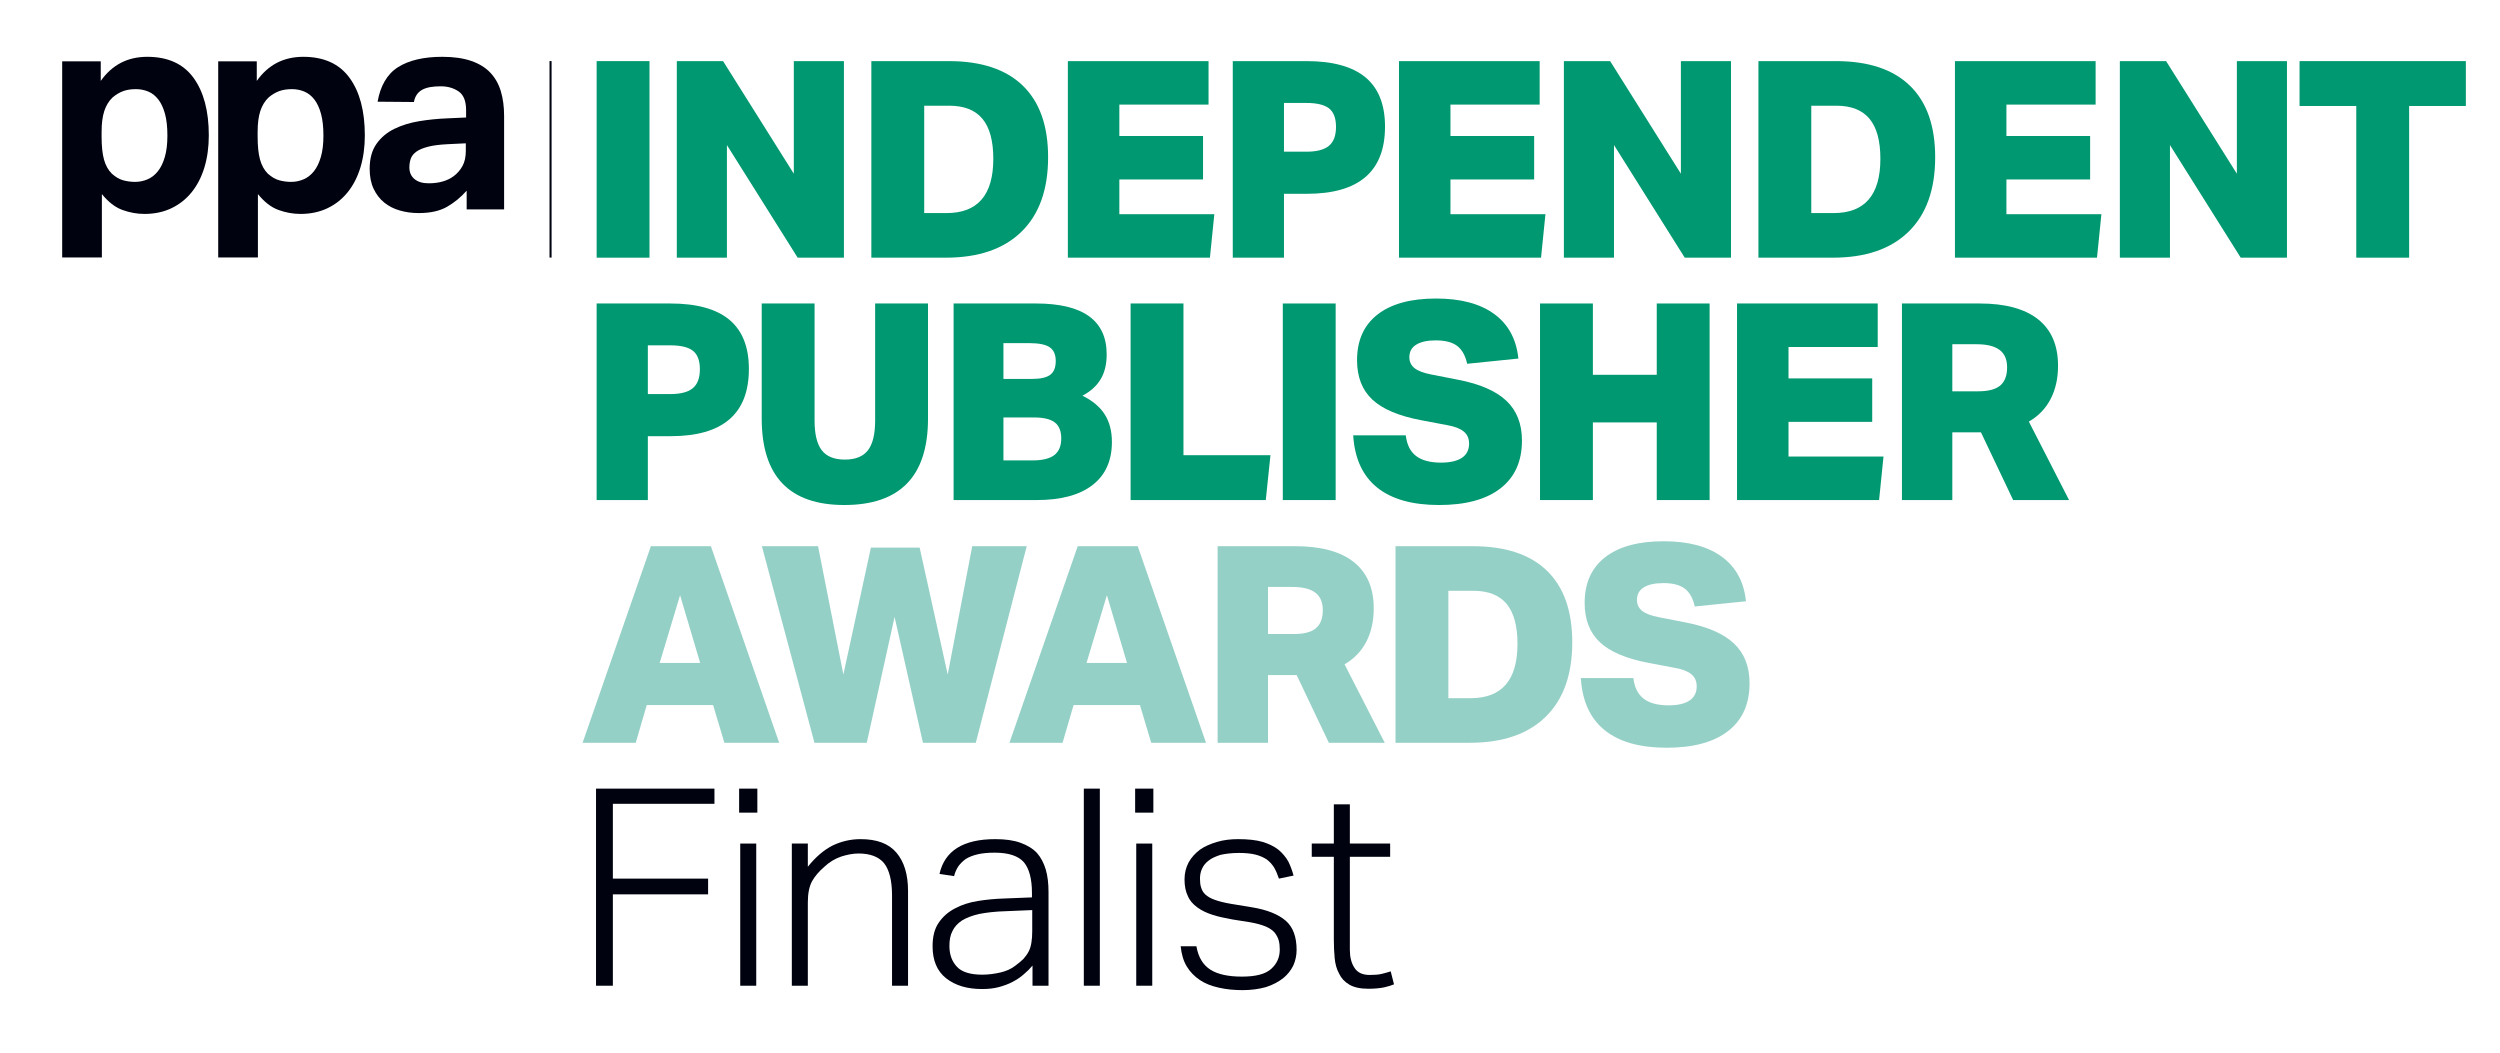
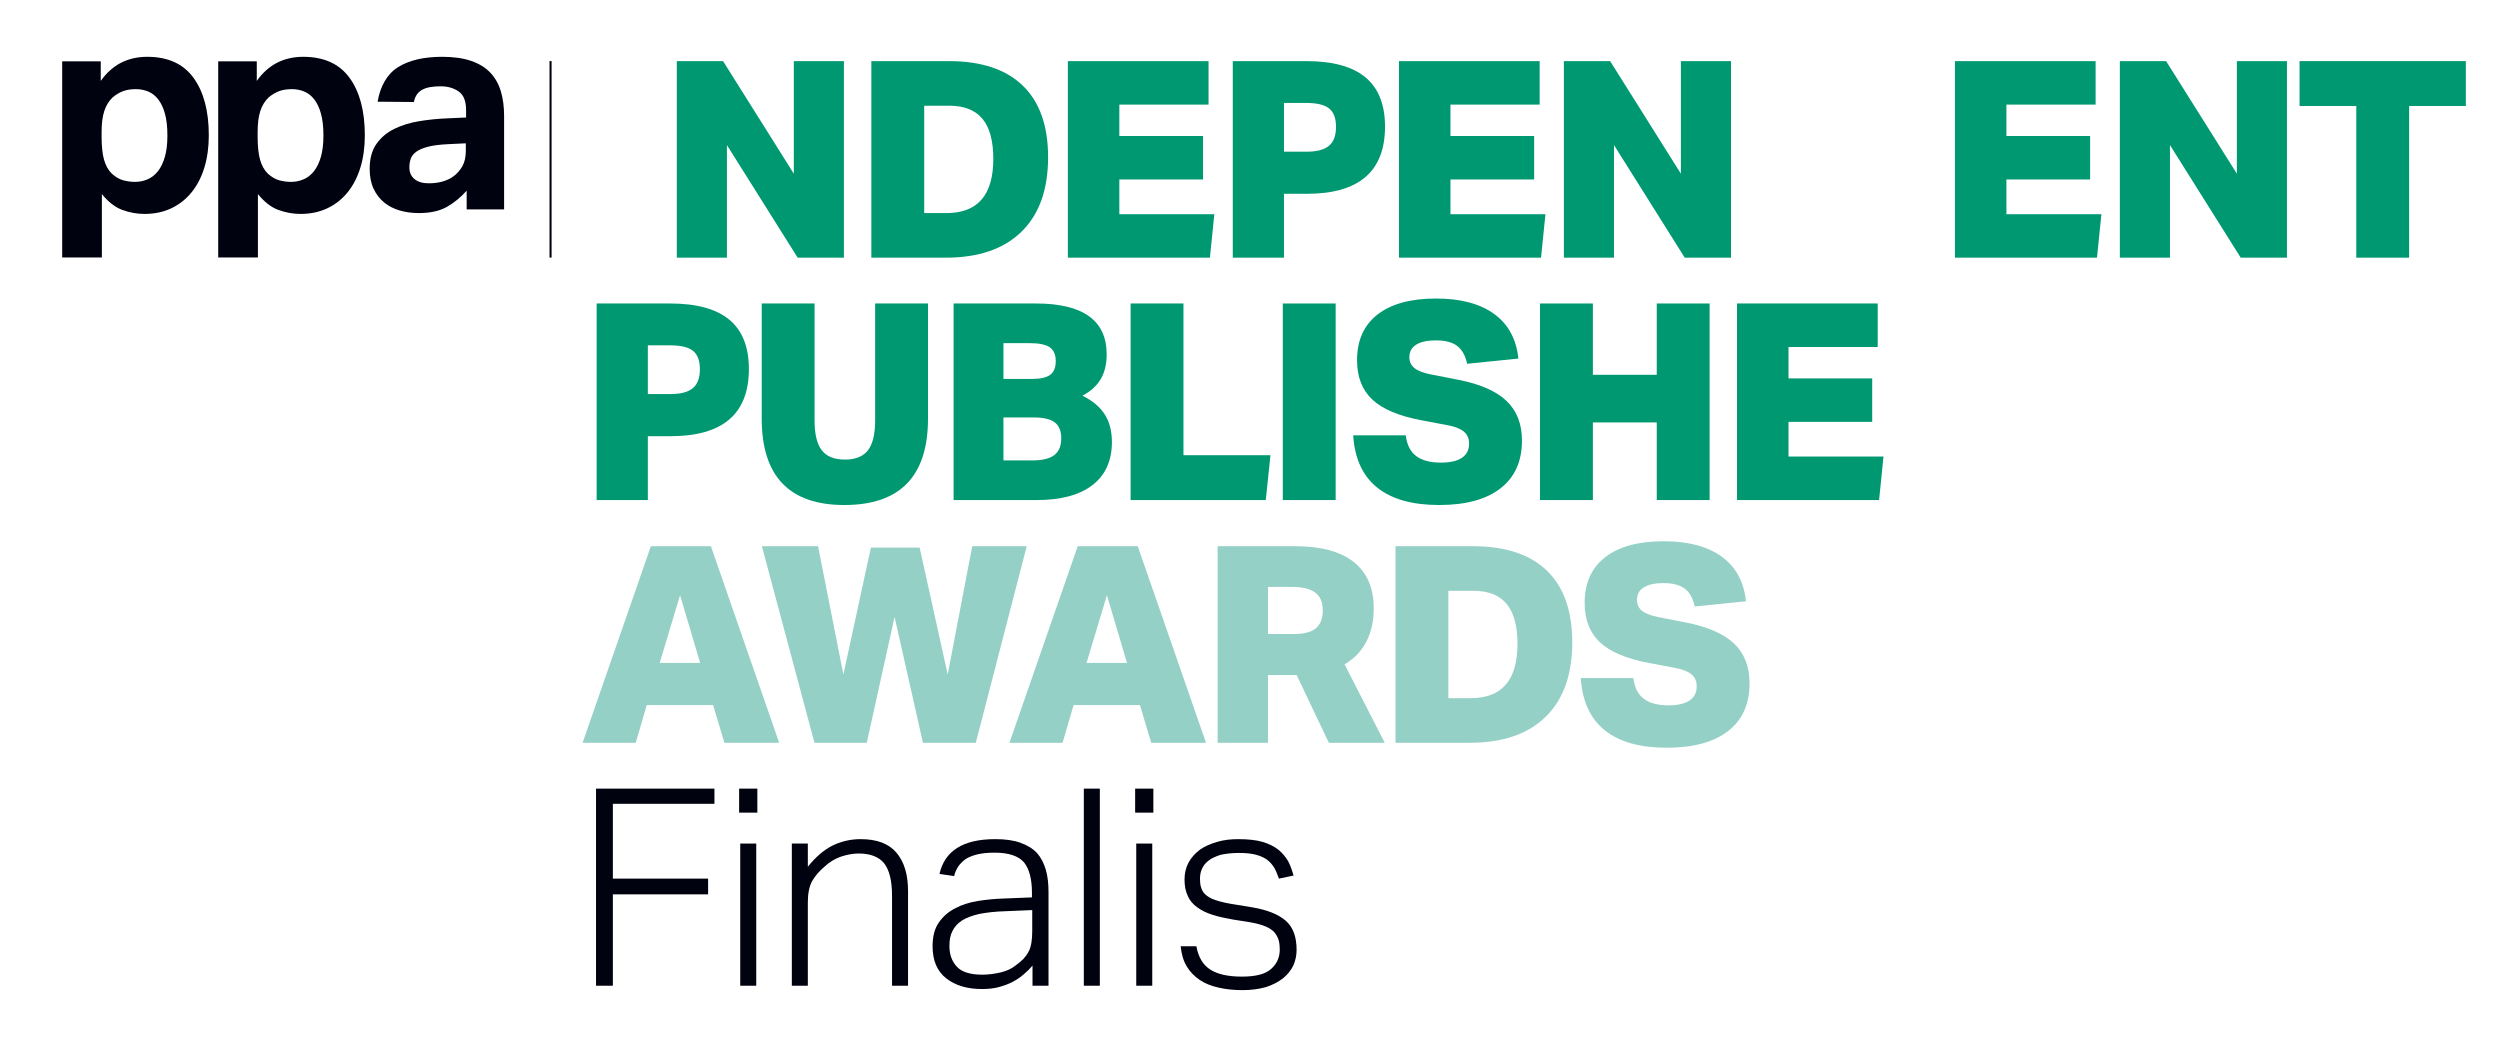
<svg xmlns="http://www.w3.org/2000/svg" xmlns:ns1="http://www.serif.com/" width="100%" height="100%" viewBox="0 0 4906 2066" version="1.1" xml:space="preserve" style="fill-rule:evenodd;clip-rule:evenodd;stroke-linejoin:round;stroke-miterlimit:2;">
  <g id="Layer-1" ns1:id="Layer 1" transform="matrix(4.167,0,0,4.167,0,0)">
    <g>
      <g transform="matrix(130,0,0,130,270.032,464.214)">
        <path d="M0.082,-0.714L0.511,-0.714L0.511,-0.659L0.143,-0.659L0.143,-0.388L0.488,-0.388L0.488,-0.331L0.143,-0.331L0.143,0L0.082,0L0.082,-0.714Z" style="fill:rgb(0,3,15);fill-rule:nonzero;" />
      </g>
      <g transform="matrix(130,0,0,130,339.114,464.214)">
        <path d="M0.073,-0.515L0.131,-0.515L0.131,0L0.073,0L0.073,-0.515ZM0.069,-0.714L0.135,-0.714L0.135,-0.627L0.069,-0.627L0.069,-0.714Z" style="fill:rgb(0,3,15);fill-rule:nonzero;" />
      </g>
      <g transform="matrix(130,0,0,130,363.801,464.214)">
        <path d="M0.07,-0.515L0.128,-0.515L0.128,-0.431C0.156,-0.466 0.186,-0.492 0.218,-0.508C0.249,-0.523 0.283,-0.531 0.319,-0.531C0.378,-0.531 0.421,-0.515 0.449,-0.482C0.477,-0.449 0.491,-0.403 0.491,-0.343L0.491,0L0.433,0L0.433,-0.327C0.433,-0.381 0.423,-0.42 0.404,-0.444C0.385,-0.467 0.354,-0.479 0.312,-0.479C0.292,-0.479 0.271,-0.475 0.249,-0.468C0.226,-0.46 0.206,-0.448 0.188,-0.431C0.168,-0.414 0.153,-0.396 0.143,-0.378C0.133,-0.359 0.128,-0.334 0.128,-0.302L0.128,0L0.07,0L0.07,-0.515Z" style="fill:rgb(0,3,15);fill-rule:nonzero;" />
      </g>
      <g transform="matrix(130,0,0,130,434.508,464.214)">
        <path d="M0.398,-0.073C0.389,-0.062 0.379,-0.052 0.367,-0.042C0.355,-0.031 0.341,-0.022 0.326,-0.014C0.311,-0.006 0.294,0 0.276,0.005C0.257,0.01 0.237,0.012 0.215,0.012C0.161,0.012 0.118,-0.001 0.085,-0.027C0.052,-0.053 0.036,-0.092 0.036,-0.143C0.036,-0.178 0.043,-0.206 0.058,-0.228C0.073,-0.25 0.092,-0.267 0.117,-0.28C0.141,-0.293 0.169,-0.302 0.2,-0.307C0.231,-0.312 0.263,-0.315 0.296,-0.316L0.396,-0.32L0.396,-0.336C0.396,-0.387 0.386,-0.424 0.367,-0.447C0.347,-0.47 0.312,-0.482 0.261,-0.482C0.236,-0.482 0.216,-0.48 0.199,-0.476C0.182,-0.472 0.167,-0.466 0.156,-0.459C0.145,-0.451 0.136,-0.442 0.129,-0.432C0.122,-0.421 0.117,-0.41 0.114,-0.397L0.061,-0.405C0.08,-0.489 0.147,-0.531 0.263,-0.531C0.299,-0.531 0.329,-0.527 0.354,-0.518C0.379,-0.509 0.399,-0.497 0.414,-0.481C0.429,-0.464 0.439,-0.444 0.446,-0.421C0.453,-0.397 0.456,-0.37 0.456,-0.339L0.456,0L0.398,0L0.398,-0.073ZM0.397,-0.274L0.302,-0.27C0.263,-0.269 0.231,-0.265 0.205,-0.26C0.179,-0.254 0.158,-0.246 0.142,-0.236C0.126,-0.225 0.115,-0.213 0.108,-0.198C0.1,-0.183 0.097,-0.165 0.097,-0.144C0.097,-0.113 0.106,-0.088 0.124,-0.069C0.141,-0.05 0.172,-0.04 0.216,-0.04C0.238,-0.04 0.26,-0.043 0.282,-0.048C0.303,-0.053 0.321,-0.061 0.335,-0.072C0.347,-0.081 0.357,-0.089 0.365,-0.097C0.372,-0.105 0.379,-0.114 0.384,-0.124C0.389,-0.133 0.392,-0.144 0.394,-0.156C0.396,-0.168 0.397,-0.182 0.397,-0.198L0.397,-0.274Z" style="fill:rgb(0,3,15);fill-rule:nonzero;" />
      </g>
      <g transform="matrix(130,0,0,130,500.925,464.214)">
        <rect x="0.073" y="-0.714" width="0.058" height="0.714" style="fill:rgb(0,3,15);fill-rule:nonzero;" />
      </g>
      <g transform="matrix(130,0,0,130,525.612,464.214)">
        <path d="M0.073,-0.515L0.131,-0.515L0.131,0L0.073,0L0.073,-0.515ZM0.069,-0.714L0.135,-0.714L0.135,-0.627L0.069,-0.627L0.069,-0.714Z" style="fill:rgb(0,3,15);fill-rule:nonzero;" />
      </g>
      <g transform="matrix(130,0,0,130,550.299,464.214)">
        <path d="M0.101,-0.143C0.108,-0.103 0.125,-0.075 0.152,-0.058C0.179,-0.041 0.217,-0.033 0.266,-0.033C0.316,-0.033 0.351,-0.042 0.372,-0.061C0.393,-0.08 0.403,-0.103 0.403,-0.131C0.403,-0.143 0.402,-0.154 0.399,-0.165C0.396,-0.175 0.391,-0.184 0.384,-0.193C0.376,-0.202 0.365,-0.209 0.351,-0.215C0.336,-0.221 0.318,-0.226 0.295,-0.23L0.232,-0.24C0.205,-0.245 0.18,-0.25 0.159,-0.257C0.137,-0.264 0.119,-0.273 0.104,-0.284C0.089,-0.295 0.077,-0.308 0.07,-0.325C0.062,-0.341 0.058,-0.361 0.058,-0.385C0.058,-0.408 0.063,-0.428 0.073,-0.447C0.083,-0.465 0.097,-0.48 0.114,-0.493C0.131,-0.505 0.152,-0.514 0.176,-0.521C0.199,-0.528 0.225,-0.531 0.252,-0.531C0.287,-0.531 0.317,-0.528 0.341,-0.521C0.364,-0.514 0.384,-0.504 0.399,-0.492C0.413,-0.48 0.425,-0.466 0.434,-0.45C0.442,-0.434 0.448,-0.417 0.453,-0.399L0.4,-0.388C0.395,-0.403 0.389,-0.417 0.382,-0.429C0.375,-0.44 0.366,-0.45 0.355,-0.458C0.344,-0.465 0.331,-0.471 0.315,-0.475C0.299,-0.479 0.279,-0.481 0.255,-0.481C0.228,-0.481 0.206,-0.478 0.188,-0.474C0.17,-0.468 0.156,-0.462 0.145,-0.453C0.133,-0.444 0.126,-0.434 0.121,-0.423C0.116,-0.412 0.114,-0.4 0.114,-0.388C0.114,-0.376 0.115,-0.365 0.118,-0.356C0.121,-0.346 0.126,-0.337 0.134,-0.33C0.142,-0.323 0.153,-0.316 0.168,-0.311C0.182,-0.306 0.201,-0.301 0.224,-0.297L0.303,-0.284C0.357,-0.275 0.397,-0.259 0.424,-0.236C0.451,-0.213 0.464,-0.177 0.464,-0.13C0.464,-0.11 0.46,-0.091 0.452,-0.073C0.443,-0.055 0.431,-0.04 0.415,-0.027C0.398,-0.014 0.378,-0.003 0.353,0.005C0.328,0.012 0.3,0.016 0.268,0.016C0.237,0.016 0.208,0.013 0.182,0.007C0.155,0.001 0.132,-0.008 0.113,-0.021C0.094,-0.034 0.078,-0.05 0.066,-0.07C0.054,-0.09 0.047,-0.114 0.044,-0.143L0.101,-0.143Z" style="fill:rgb(0,3,15);fill-rule:nonzero;" />
      </g>
      <g transform="matrix(130,0,0,130,615.286,464.214)">
-         <path d="M0.099,-0.467L0.019,-0.467L0.019,-0.515L0.099,-0.515L0.099,-0.657L0.157,-0.657L0.157,-0.515L0.303,-0.515L0.303,-0.467L0.157,-0.467L0.157,-0.13C0.157,-0.105 0.162,-0.083 0.173,-0.066C0.184,-0.048 0.202,-0.039 0.229,-0.039C0.246,-0.039 0.261,-0.04 0.273,-0.043C0.285,-0.046 0.296,-0.049 0.305,-0.052L0.317,-0.005C0.307,-0.001 0.295,0.003 0.281,0.006C0.266,0.009 0.247,0.011 0.224,0.011C0.195,0.011 0.172,0.006 0.155,-0.004C0.138,-0.014 0.126,-0.027 0.118,-0.044C0.109,-0.06 0.104,-0.079 0.102,-0.1C0.1,-0.121 0.099,-0.144 0.099,-0.167L0.099,-0.467Z" style="fill:rgb(0,3,15);fill-rule:nonzero;" />
-       </g>
+         </g>
    </g>
    <g transform="matrix(1,0,0,1,47.847,83.726)">
      <path d="M0,-19.441C0,-14.899 0.378,-11.271 1.135,-8.555C1.891,-5.838 3.116,-3.634 4.809,-1.944C6.588,-0.341 8.392,0.707 10.218,1.195C12.042,1.685 13.891,1.93 15.761,1.93C17.808,1.93 19.768,1.529 21.638,0.727C23.507,-0.074 25.131,-1.342 26.513,-3.079C27.893,-4.815 28.984,-7.063 29.785,-9.824C30.586,-12.583 30.987,-15.922 30.987,-19.841C30.987,-23.936 30.607,-27.365 29.852,-30.126C29.094,-32.885 28.049,-35.134 26.713,-36.871C25.377,-38.607 23.795,-39.853 21.972,-40.61C20.146,-41.366 18.209,-41.746 16.161,-41.746C13.845,-41.746 11.842,-41.433 10.151,-40.811C8.458,-40.187 6.812,-39.208 5.209,-37.873C3.427,-36.18 2.114,-34.043 1.269,-31.461C0.422,-28.878 0,-25.585 0,-21.578L0,-19.441ZM-18.565,-54.836L-0.4,-54.836L-0.4,-45.619C4.942,-53.187 12.242,-56.972 21.504,-56.972C31.208,-56.972 38.467,-53.677 43.275,-47.088C48.083,-40.498 50.488,-31.461 50.488,-19.975C50.488,-14.453 49.797,-9.423 48.417,-4.882C47.036,-0.341 45.032,3.555 42.407,6.805C39.78,10.056 36.597,12.571 32.857,14.351C29.118,16.132 24.887,17.022 20.168,17.022C16.696,17.022 13.244,16.398 9.817,15.153C6.389,13.907 3.16,11.413 0.134,7.673L0.134,37.531L-18.565,37.531L-18.565,-54.836Z" style="fill:rgb(0,3,15);fill-rule:nonzero;" />
    </g>
    <g transform="matrix(1,0,0,1,219.369,59.611)">
      <path d="M0,7.88L-8.281,8.281C-12.2,8.461 -15.36,8.861 -17.765,9.484C-20.168,10.107 -22.018,10.886 -23.307,11.82C-24.599,12.755 -25.467,13.847 -25.912,15.093C-26.358,16.341 -26.58,17.72 -26.58,19.234C-26.58,21.55 -25.778,23.374 -24.175,24.709C-22.573,26.045 -20.348,26.713 -17.497,26.713C-12.689,26.713 -8.772,25.601 -5.744,23.374C-4.053,22.128 -2.672,20.548 -1.603,18.632C-0.535,16.718 0,14.337 0,11.486L0,7.88ZM0.4,30.186C-2.361,33.303 -5.455,35.841 -8.882,37.799C-12.312,39.756 -16.742,40.737 -22.172,40.737C-25.29,40.737 -28.25,40.337 -31.054,39.535C-33.859,38.734 -36.309,37.488 -38.4,35.796C-40.493,34.105 -42.163,31.945 -43.409,29.317C-44.657,26.692 -45.278,23.553 -45.278,19.901C-45.278,15.093 -44.21,11.175 -42.073,8.147C-39.937,5.122 -37.131,2.761 -33.658,1.069C-30.186,-0.622 -26.292,-1.824 -21.972,-2.537C-17.654,-3.249 -13.269,-3.694 -8.815,-3.873L0.133,-4.274L0.133,-7.746C0.133,-12.021 -1.048,-14.959 -3.406,-16.562C-5.767,-18.165 -8.548,-18.966 -11.754,-18.966C-19.146,-18.966 -23.374,-17.182 -24.443,-11.572L-41.539,-11.717C-40.293,-19.017 -37.087,-24.73 -31.922,-27.982C-26.759,-31.231 -19.814,-32.857 -11.086,-32.857C-5.744,-32.857 -1.203,-32.21 2.537,-30.92C6.277,-29.629 9.282,-27.781 11.553,-25.377C13.823,-22.973 15.47,-20.056 16.495,-16.629C17.518,-13.2 18.031,-9.349 18.031,-5.076L18.031,39.001L0.4,39.001L0.4,30.186Z" style="fill:rgb(0,3,15);fill-rule:nonzero;" />
    </g>
    <g transform="matrix(1,0,0,1,121.327,83.726)">
      <path d="M0,-19.441C0,-14.899 0.378,-11.271 1.135,-8.555C1.891,-5.838 3.116,-3.634 4.808,-1.944C6.588,-0.341 8.392,0.707 10.218,1.195C12.042,1.685 13.891,1.93 15.761,1.93C17.808,1.93 19.768,1.529 21.637,0.727C23.507,-0.074 25.131,-1.342 26.512,-3.079C27.892,-4.815 28.983,-7.063 29.785,-9.824C30.586,-12.583 30.987,-15.922 30.987,-19.841C30.987,-23.936 30.607,-27.365 29.852,-30.126C29.094,-32.885 28.048,-35.134 26.713,-36.871C25.377,-38.607 23.795,-39.853 21.971,-40.61C20.145,-41.366 18.209,-41.746 16.161,-41.746C13.845,-41.746 11.842,-41.433 10.151,-40.811C8.458,-40.187 6.812,-39.208 5.209,-37.873C3.427,-36.18 2.114,-34.043 1.269,-31.461C0.421,-28.878 0,-25.585 0,-21.578L0,-19.441ZM-18.565,-54.836L-0.401,-54.836L-0.401,-45.619C4.942,-53.187 12.242,-56.972 21.504,-56.972C31.208,-56.972 38.466,-53.677 43.275,-47.088C48.083,-40.498 50.487,-31.461 50.487,-19.975C50.487,-14.453 49.797,-9.423 48.417,-4.882C47.036,-0.341 45.032,3.555 42.407,6.805C39.779,10.056 36.597,12.571 32.857,14.351C29.117,16.132 24.887,17.022 20.168,17.022C16.695,17.022 13.244,16.398 9.817,15.153C6.388,13.907 3.16,11.413 0.134,7.673L0.134,37.531L-18.565,37.531L-18.565,-54.836Z" style="fill:rgb(0,3,15);fill-rule:nonzero;" />
    </g>
    <g transform="matrix(-1,0,0,1,518.552,-345.75)">
      <rect x="258.79" y="374.512" width="0.972" height="92.545" style="fill:rgb(0,3,15);" />
    </g>
    <g transform="matrix(1,0,0,1,0,-345.689)">
-       <rect x="280.981" y="374.467" width="24.894" height="92.574" style="fill:rgb(0,152,112);" />
-     </g>
+       </g>
    <g transform="matrix(1,0,0,1,375.654,28.778)">
      <path d="M0,92.574L-33.321,39.545L-33.321,92.574L-56.919,92.574L-56.919,0L-35.136,0L-1.815,53.029L-1.815,0L21.783,0L21.783,92.574L0,92.574Z" style="fill:rgb(0,152,112);fill-rule:nonzero;" />
    </g>
    <g transform="matrix(1,0,0,1,445.746,49.782)">
      <path d="M0,50.566C14.693,50.566 22.042,42.053 22.042,25.024C22.042,16.554 20.333,10.265 16.919,6.159C13.504,2.055 8.298,0 1.296,0L-10.502,0L-10.502,50.566L0,50.566ZM-35.396,71.57L-35.396,-21.004L1.038,-21.004C16.336,-21.004 27.961,-17.157 35.914,-9.464C43.866,-1.77 47.843,9.465 47.843,24.246C47.843,39.46 43.671,51.149 35.331,59.317C26.989,67.486 15.083,71.57 -0.389,71.57L-35.396,71.57Z" style="fill:rgb(0,152,112);fill-rule:nonzero;" />
    </g>
    <g transform="matrix(1,0,0,1,502.897,28.778)">
      <path d="M0,92.574L0,0L66.254,0L66.254,20.486L24.247,20.486L24.247,35.266L63.661,35.266L63.661,55.752L24.247,55.752L24.247,72.088L68.978,72.088L66.902,92.574L0,92.574Z" style="fill:rgb(0,152,112);fill-rule:nonzero;" />
    </g>
    <g transform="matrix(1,0,0,1,615.307,78.695)">
      <path d="M0,-7.26C4.84,-7.26 8.362,-8.188 10.567,-10.048C12.771,-11.906 13.873,-14.865 13.873,-18.929C13.873,-22.991 12.791,-25.886 10.632,-27.616C8.47,-29.344 4.882,-30.21 -0.13,-30.21L-10.632,-30.21L-10.632,-7.26L0,-7.26ZM-34.748,42.657L-34.748,-49.917L-0.13,-49.917C12.317,-49.917 21.607,-47.366 27.746,-42.267C33.883,-37.166 36.951,-29.431 36.951,-19.059C36.951,2.032 24.677,12.577 0.129,12.577L-10.632,12.577L-10.632,42.657L-34.748,42.657Z" style="fill:rgb(0,152,112);fill-rule:nonzero;" />
    </g>
    <g transform="matrix(1,0,0,1,658.831,28.778)">
      <path d="M0,92.574L0,0L66.254,0L66.254,20.486L24.246,20.486L24.246,35.266L63.661,35.266L63.661,55.752L24.246,55.752L24.246,72.088L68.978,72.088L66.902,92.574L0,92.574Z" style="fill:rgb(0,152,112);fill-rule:nonzero;" />
    </g>
    <g transform="matrix(1,0,0,1,793.412,28.778)">
      <path d="M0,92.574L-33.321,39.545L-33.321,92.574L-56.919,92.574L-56.919,0L-35.137,0L-1.816,53.029L-1.816,0L21.782,0L21.782,92.574L0,92.574Z" style="fill:rgb(0,152,112);fill-rule:nonzero;" />
    </g>
    <g transform="matrix(1,0,0,1,863.504,49.782)">
-       <path d="M0,50.566C14.694,50.566 22.041,42.053 22.041,25.024C22.041,16.554 20.334,10.265 16.92,6.159C13.505,2.055 8.299,0 1.297,0L-10.502,0L-10.502,50.566L0,50.566ZM-35.396,71.57L-35.396,-21.004L1.037,-21.004C16.337,-21.004 27.962,-17.157 35.914,-9.464C43.867,-1.77 47.844,9.465 47.844,24.246C47.844,39.46 43.672,51.149 35.331,59.317C26.988,67.486 15.082,71.57 -0.39,71.57L-35.396,71.57Z" style="fill:rgb(0,152,112);fill-rule:nonzero;" />
-     </g>
+       </g>
    <g transform="matrix(1,0,0,1,920.655,28.778)">
      <path d="M0,92.574L0,0L66.254,0L66.254,20.486L24.245,20.486L24.245,35.266L63.662,35.266L63.662,55.752L24.245,55.752L24.245,72.088L68.977,72.088L66.902,92.574L0,92.574Z" style="fill:rgb(0,152,112);fill-rule:nonzero;" />
    </g>
    <g transform="matrix(1,0,0,1,1055.24,28.778)">
      <path d="M0,92.574L-33.322,39.545L-33.322,92.574L-56.92,92.574L-56.92,0L-35.139,0L-1.816,53.029L-1.816,0L21.781,0L21.781,92.574L0,92.574Z" style="fill:rgb(0,152,112);fill-rule:nonzero;" />
    </g>
    <g transform="matrix(1,0,0,1,1109.66,28.778)">
      <path d="M0,92.574L0,21.134L-26.709,21.134L-26.709,0L51.604,0L51.604,21.134L24.895,21.134L24.895,92.574L0,92.574Z" style="fill:rgb(0,152,112);fill-rule:nonzero;" />
    </g>
    <g transform="matrix(1,0,0,1,315.728,192.839)">
      <path d="M0,-7.26C4.84,-7.26 8.363,-8.188 10.567,-10.048C12.771,-11.906 13.874,-14.865 13.874,-18.929C13.874,-22.991 12.792,-25.886 10.632,-27.616C8.47,-29.344 4.882,-30.209 -0.13,-30.209L-10.631,-30.209L-10.631,-7.26L0,-7.26ZM-34.748,42.657L-34.748,-49.917L-0.13,-49.917C12.317,-49.917 21.608,-47.366 27.746,-42.267C33.883,-37.166 36.952,-29.431 36.952,-19.059C36.952,2.032 24.677,12.577 0.13,12.577L-10.631,12.577L-10.631,42.657L-34.748,42.657Z" style="fill:rgb(0,152,112);fill-rule:nonzero;" />
    </g>
    <g transform="matrix(1,0,0,1,412.14,237.83)">
      <path d="M0,-94.908L24.894,-94.908L24.894,-40.713C24.894,-13.569 11.754,0 -14.521,0C-40.453,0 -53.419,-13.569 -53.419,-40.713L-53.419,-94.908L-28.525,-94.908L-28.525,-39.804C-28.525,-33.407 -27.402,-28.739 -25.154,-25.802C-22.907,-22.862 -19.276,-21.393 -14.263,-21.393C-9.251,-21.393 -5.62,-22.862 -3.371,-25.802C-1.125,-28.739 0,-33.407 0,-39.804L0,-94.908Z" style="fill:rgb(0,152,112);fill-rule:nonzero;" />
    </g>
    <g transform="matrix(1,0,0,1,486.171,161.592)">
      <path d="M0,55.234C4.752,55.234 8.211,54.39 10.373,52.705C12.532,51.02 13.614,48.406 13.614,44.861C13.614,41.405 12.597,38.896 10.567,37.341C8.535,35.785 5.271,35.007 0.778,35.007L-13.614,35.007L-13.614,55.234L0,55.234ZM-0.129,16.855C3.845,16.855 6.698,16.207 8.428,14.91C10.156,13.614 11.021,11.454 11.021,8.428C11.021,5.403 10.069,3.241 8.169,1.944C6.266,0.649 3.067,0 -1.426,0L-13.614,0L-13.614,16.855L-0.129,16.855ZM-37.082,73.904L-37.082,-18.67L1.686,-18.67C23.899,-18.67 35.007,-10.674 35.007,5.316C35.007,9.899 34.077,13.766 32.22,16.92C30.36,20.077 27.487,22.69 23.598,24.764C28.35,27.098 31.851,30.038 34.1,33.581C36.346,37.126 37.471,41.447 37.471,46.546C37.471,55.363 34.424,62.128 28.33,66.838C22.236,71.55 13.484,73.904 2.075,73.904L-37.082,73.904Z" style="fill:rgb(0,152,112);fill-rule:nonzero;" />
    </g>
    <g transform="matrix(1,0,0,1,532.444,142.922)">
      <path d="M0,92.574L0,0L24.895,0L24.895,71.44L65.865,71.44L63.661,92.574L0,92.574Z" style="fill:rgb(0,152,112);fill-rule:nonzero;" />
    </g>
    <g transform="matrix(1,0,0,1,0,-117.401)">
      <rect x="604.118" y="260.323" width="24.894" height="92.574" style="fill:rgb(0,152,112);" />
    </g>
    <g transform="matrix(1,0,0,1,669.294,180.523)">
      <path d="M0,17.373C-10.546,15.386 -18.217,12.144 -23.013,7.649C-27.811,3.156 -30.209,-3.025 -30.209,-10.892C-30.209,-20.227 -26.99,-27.4 -20.55,-32.415C-14.112,-37.427 -4.926,-39.935 7.002,-39.935C18.584,-39.935 27.702,-37.514 34.359,-32.673C41.015,-27.832 44.817,-20.831 45.769,-11.669L21.653,-9.206C20.788,-13.096 19.21,-15.904 16.921,-17.634C14.63,-19.362 11.28,-20.227 6.872,-20.227C2.896,-20.227 -0.174,-19.556 -2.333,-18.217C-4.495,-16.876 -5.575,-14.911 -5.575,-12.318C-5.575,-10.156 -4.754,-8.428 -3.111,-7.131C-1.47,-5.835 1.167,-4.84 4.798,-4.149L17.375,-1.686C27.66,0.303 35.244,3.609 40.129,8.232C45.011,12.857 47.455,19.103 47.455,26.968C47.455,36.736 44.084,44.234 37.342,49.463C30.6,54.694 20.96,57.308 8.429,57.308C-4.193,57.308 -13.917,54.564 -20.744,49.074C-27.573,43.586 -31.334,35.395 -32.024,24.504L-7.26,24.504C-6.741,28.912 -5.121,32.153 -2.398,34.228C0.325,36.304 4.234,37.341 9.336,37.341C13.657,37.341 16.941,36.585 19.189,35.071C21.437,33.56 22.561,31.333 22.561,28.394C22.561,25.975 21.718,24.073 20.032,22.689C18.347,21.308 15.774,20.312 12.317,19.707L0,17.373Z" style="fill:rgb(0,152,112);fill-rule:nonzero;" />
    </g>
    <g transform="matrix(1,0,0,1,780.229,142.922)">
      <path d="M0,92.574L0,56.011L-30.081,56.011L-30.081,92.574L-54.976,92.574L-54.976,0L-30.081,0L-30.081,33.58L0,33.58L0,0L24.894,0L24.894,92.574L0,92.574Z" style="fill:rgb(0,152,112);fill-rule:nonzero;" />
    </g>
    <g transform="matrix(1,0,0,1,818.033,142.922)">
      <path d="M0,92.574L0,0L66.254,0L66.254,20.486L24.246,20.486L24.246,35.266L63.662,35.266L63.662,55.752L24.246,55.752L24.246,72.088L68.977,72.088L66.902,92.574L0,92.574Z" style="fill:rgb(0,152,112);fill-rule:nonzero;" />
    </g>
    <g transform="matrix(1,0,0,1,931.61,194.136)">
-       <path d="M0,-9.854C4.753,-9.854 8.21,-10.761 10.372,-12.577C12.531,-14.392 13.614,-17.244 13.614,-21.134C13.614,-24.849 12.425,-27.594 10.048,-29.367C7.67,-31.138 4.062,-32.025 -0.778,-32.025L-12.187,-32.025L-12.187,-9.854L0,-9.854ZM16.467,41.36L1.296,9.465L-12.187,9.465L-12.187,41.36L-35.915,41.36L-35.915,-51.214L0.648,-51.214C12.748,-51.214 21.933,-48.728 28.2,-43.759C34.466,-38.788 37.6,-31.506 37.6,-21.912C37.6,-15.948 36.434,-10.717 34.1,-6.223C31.766,-1.728 28.35,1.814 23.856,4.408L42.786,41.36L16.467,41.36Z" style="fill:rgb(0,152,112);fill-rule:nonzero;" />
-     </g>
+       </g>
    <g transform="matrix(1,0,0,1,320.267,326.723)">
      <path d="M0,-46.416L-9.594,-14.52L9.465,-14.52L0,-46.416ZM20.875,23.079L15.559,5.316L-15.688,5.316L-20.875,23.079L-45.898,23.079L-13.744,-69.495L14.521,-69.495L46.676,23.079L20.875,23.079Z" style="fill:rgb(149,208,199);fill-rule:nonzero;" />
    </g>
    <g transform="matrix(1,0,0,1,434.647,257.228)">
      <path d="M0,92.574L-13.354,33.322L-26.45,92.574L-51.084,92.574L-75.849,0L-49.398,0L-37.47,60.419L-24.505,0.648L-1.555,0.648L11.669,60.419L23.209,0L48.88,0L24.894,92.574L0,92.574Z" style="fill:rgb(149,208,199);fill-rule:nonzero;" />
    </g>
    <g transform="matrix(1,0,0,1,521.282,326.723)">
      <path d="M0,-46.416L-9.594,-14.52L9.465,-14.52L0,-46.416ZM20.875,23.079L15.559,5.316L-15.688,5.316L-20.874,23.079L-45.898,23.079L-13.744,-69.495L14.521,-69.495L46.676,23.079L20.875,23.079Z" style="fill:rgb(149,208,199);fill-rule:nonzero;" />
    </g>
    <g transform="matrix(1,0,0,1,609.343,308.442)">
      <path d="M0,-9.854C4.752,-9.854 8.211,-10.762 10.372,-12.577C12.531,-14.392 13.614,-17.245 13.614,-21.134C13.614,-24.849 12.425,-27.593 10.048,-29.368C7.67,-31.138 4.062,-32.025 -0.778,-32.025L-12.188,-32.025L-12.188,-9.854L0,-9.854ZM16.466,41.36L1.297,9.464L-12.188,9.464L-12.188,41.36L-35.915,41.36L-35.915,-51.214L0.648,-51.214C12.749,-51.214 21.932,-48.728 28.2,-43.758C34.466,-38.787 37.6,-31.505 37.6,-21.913C37.6,-15.947 36.434,-10.716 34.1,-6.224C31.766,-1.729 28.35,1.816 23.856,4.409L42.786,41.36L16.466,41.36Z" style="fill:rgb(149,208,199);fill-rule:nonzero;" />
    </g>
    <g transform="matrix(1,0,0,1,692.595,278.233)">
      <path d="M0,50.564C14.693,50.564 22.042,42.051 22.042,25.023C22.042,16.553 20.334,10.264 16.92,6.158C13.504,2.053 8.298,0 1.296,0L-10.502,0L-10.502,50.564L0,50.564ZM-35.396,71.569L-35.396,-21.005L1.037,-21.005C16.337,-21.005 27.961,-17.158 35.914,-9.466C43.866,-1.772 47.843,9.464 47.843,24.245C47.843,39.46 43.672,51.149 35.331,59.317C26.988,67.485 15.083,71.569 -0.389,71.569L-35.396,71.569Z" style="fill:rgb(149,208,199);fill-rule:nonzero;" />
    </g>
    <g transform="matrix(1,0,0,1,776.481,294.828)">
      <path d="M0,17.374C-10.548,15.387 -18.217,12.145 -23.014,7.649C-27.812,3.155 -30.21,-3.024 -30.21,-10.891C-30.21,-20.226 -26.991,-27.4 -20.551,-32.414C-14.112,-37.426 -4.928,-39.934 7.001,-39.934C18.584,-39.934 27.701,-37.513 34.359,-32.674C41.015,-27.832 44.816,-20.83 45.769,-11.669L21.651,-9.205C20.788,-13.096 19.209,-15.903 16.92,-17.633C14.629,-19.362 11.28,-20.226 6.871,-20.226C2.896,-20.226 -0.175,-19.556 -2.334,-18.217C-4.495,-16.875 -5.575,-14.911 -5.575,-12.317C-5.575,-10.156 -4.755,-8.429 -3.112,-7.131C-1.471,-5.835 1.167,-4.84 4.797,-4.149L17.373,-1.687C27.659,0.305 35.244,3.61 40.129,8.232C45.011,12.857 47.454,19.103 47.454,26.969C47.454,36.736 44.082,44.234 37.34,49.464C30.598,54.694 20.959,57.308 8.427,57.308C-4.193,57.308 -13.918,54.564 -20.745,49.074C-27.574,43.587 -31.334,35.396 -32.025,24.506L-7.262,24.506C-6.742,28.914 -5.121,32.154 -2.398,34.228C0.323,36.303 4.234,37.341 9.335,37.341C13.656,37.341 16.939,36.585 19.188,35.071C21.435,33.561 22.56,31.335 22.56,28.395C22.56,25.976 21.718,24.073 20.032,22.689C18.346,21.308 15.773,20.313 12.317,19.708L0,17.374Z" style="fill:rgb(149,208,199);fill-rule:nonzero;" />
    </g>
  </g>
</svg>